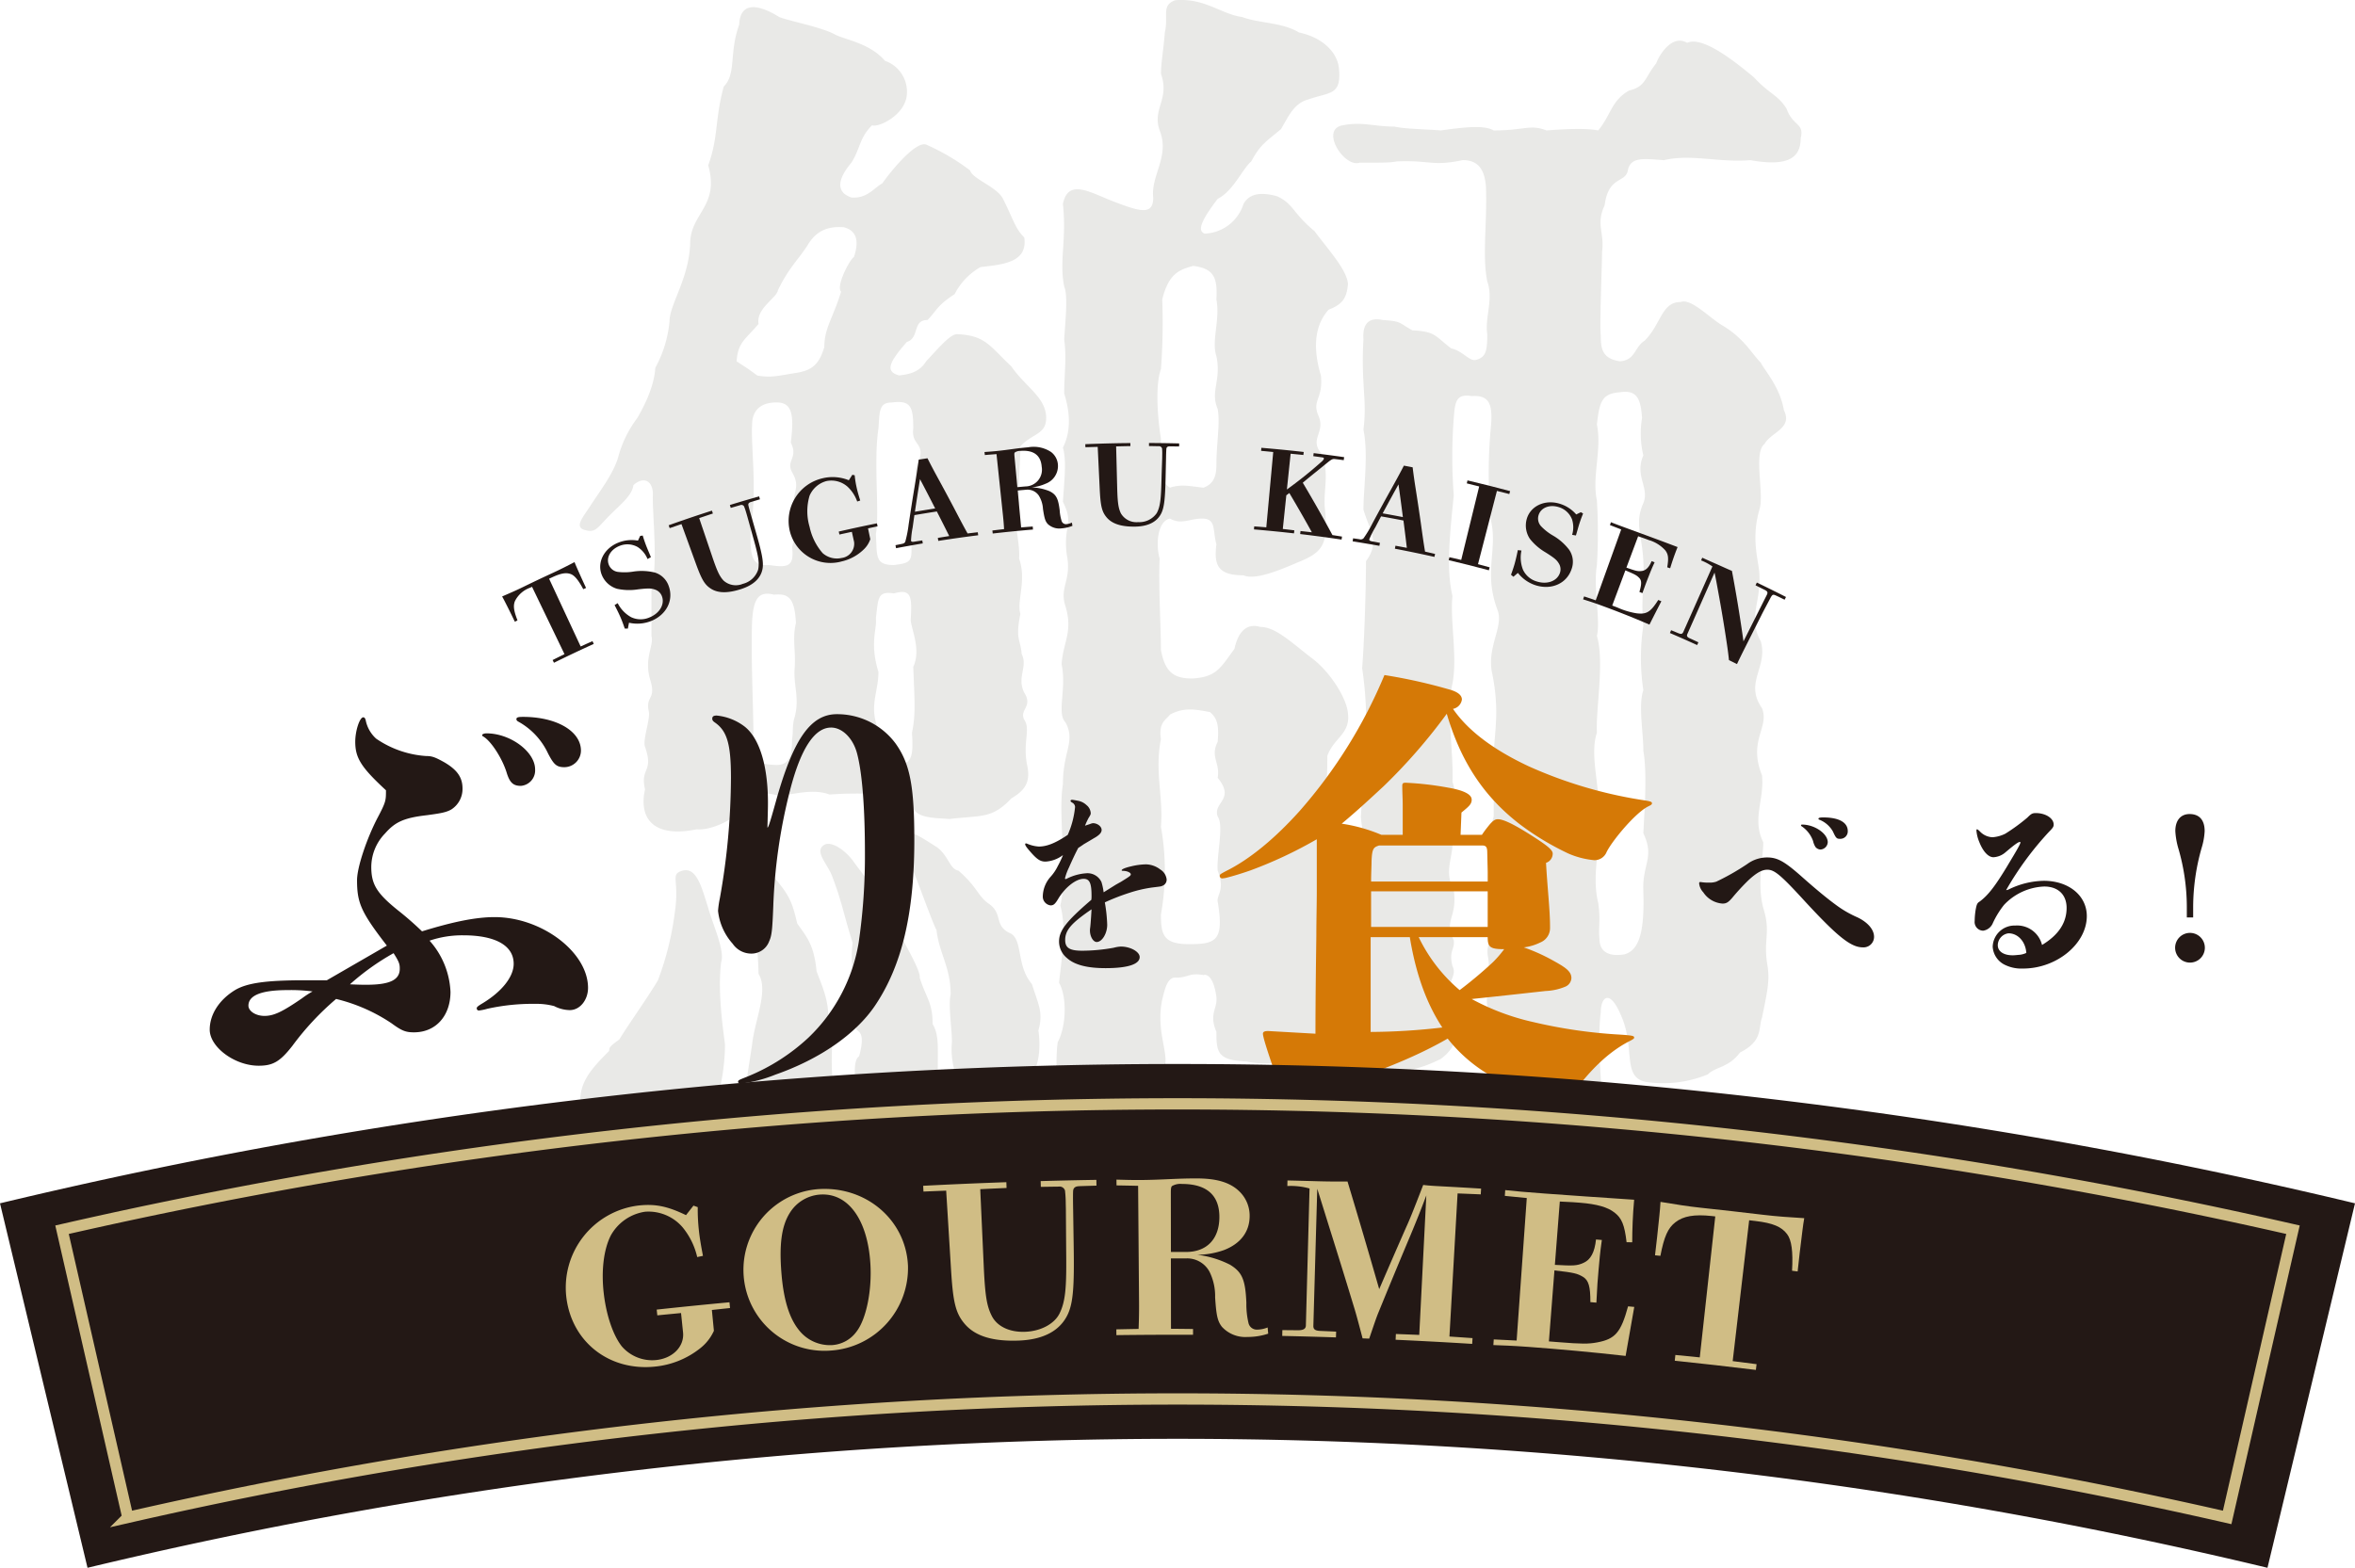
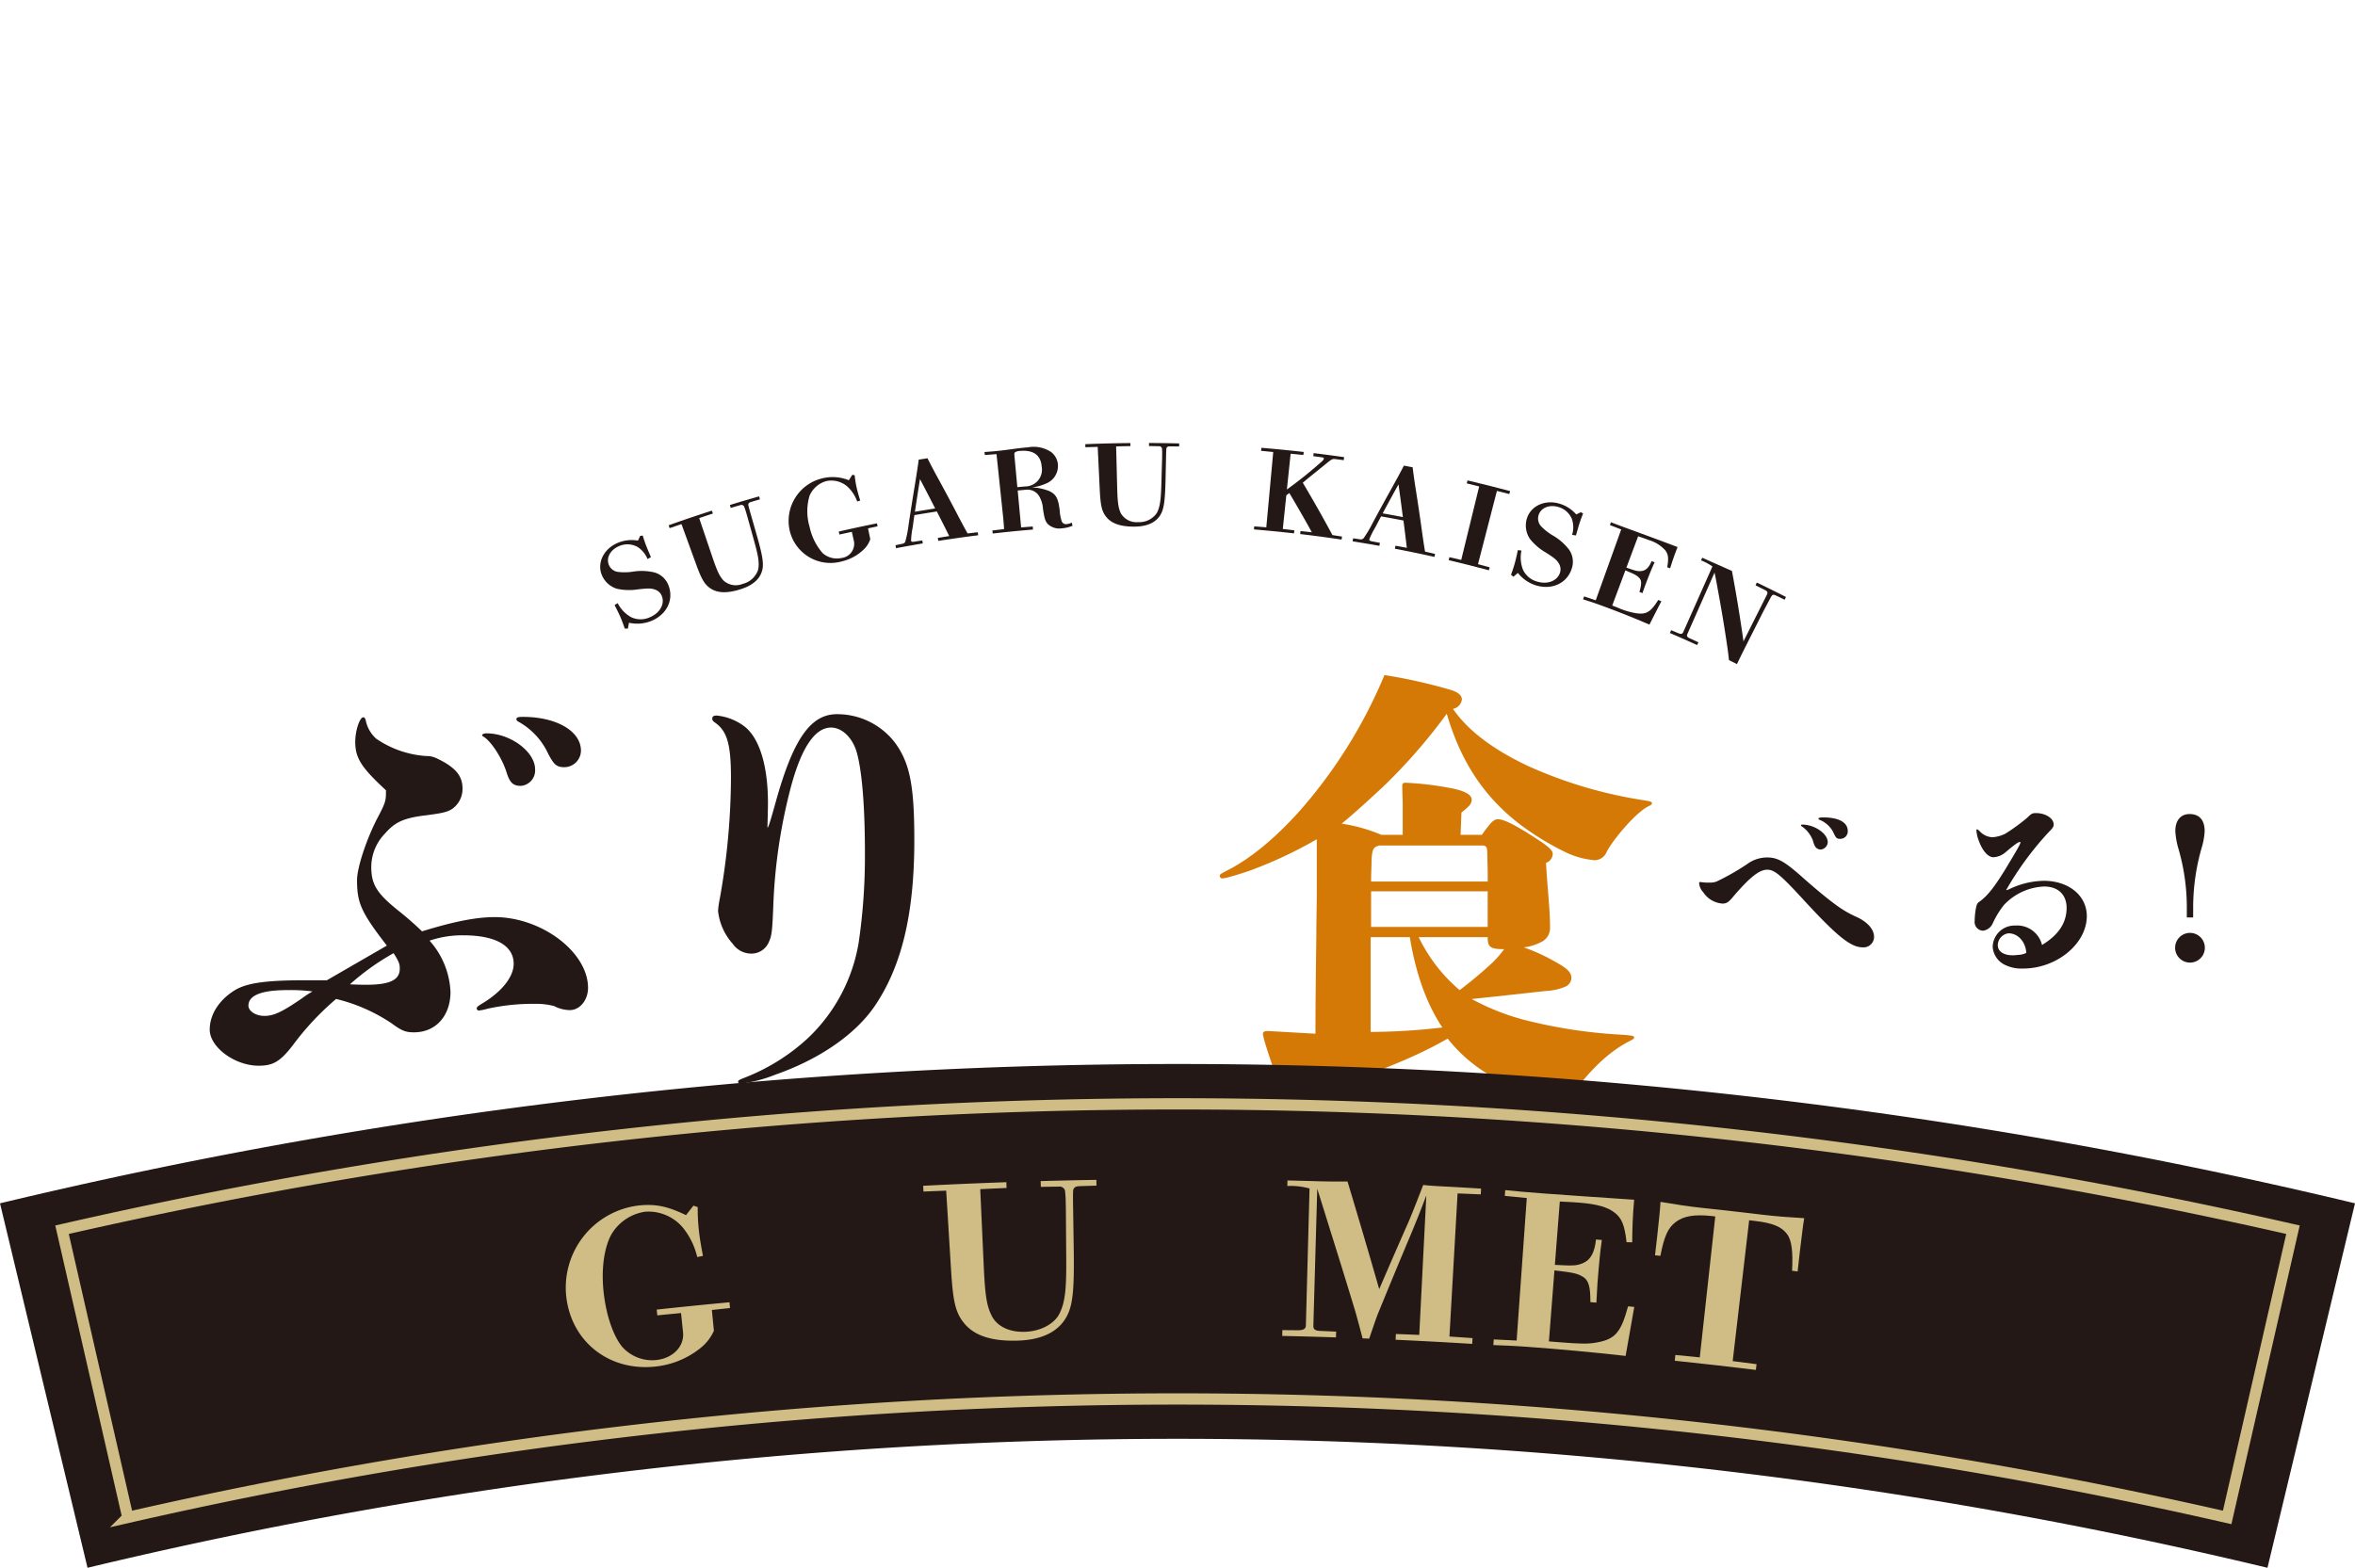
<svg xmlns="http://www.w3.org/2000/svg" id="グループ_8" data-name="グループ 8" width="417.874" height="278.267" viewBox="0 0 417.874 278.267">
  <defs>
    <clipPath id="clip-path">
      <rect id="長方形_4" data-name="長方形 4" width="417.874" height="278.267" fill="none" />
    </clipPath>
  </defs>
  <g id="グループ_7" data-name="グループ 7" clip-path="url(#clip-path)">
-     <path id="パス_151" data-name="パス 151" d="M115.6,104.411c1.145-4.348.23-12.129.23-16.249.228-2.517-1.374-3.891-3.434-2.06-.228,1.831-2.288,3.433-4.119,5.264-2.289,2.289-2.518,3.205-4.349,2.747-2.059-.458-.686-2.06.687-4.121,1.6-2.517,4.119-5.721,5.035-8.7a20.183,20.183,0,0,1,3.433-7.1c.916-1.6,2.975-5.264,3.2-8.925a21.077,21.077,0,0,0,2.517-8.24c0-2.975,3.434-7.552,3.662-13.732,0-5.493,5.264-6.637,3.205-13.961,1.831-5.035,1.144-8.01,2.746-13.961,2.289-2.288.916-5.95,2.747-10.985.228-5.264,5.263-2.518,7.094-1.373,1.6.686,7.782,1.831,10.071,3.2,2.059.915,6.178,1.6,8.7,4.577a5.809,5.809,0,0,1,3.891,5.95c-.229,3.662-5.035,5.951-6.179,5.493-2.289,2.289-2.061,4.119-3.662,6.637-2.518,2.976-2.746,5.265,0,6.18,2.746.228,3.89-1.6,5.493-2.518,1.6-2.288,5.95-7.553,7.781-6.866a38.815,38.815,0,0,1,7.782,4.578c.458,1.6,5.035,2.975,5.95,5.264,1.831,3.662,2.06,5.035,3.662,6.636.686,4.578-4.119,4.807-7.781,5.265a11.653,11.653,0,0,0-4.578,4.806c-3.2,2.059-3.2,2.975-4.806,4.577-2.746,0-1.373,3.2-3.662,3.891-3.2,3.662-3.891,5.264-1.373,5.951,2.059-.23,3.662-.687,4.806-2.518,2.746-2.975,4.349-4.807,5.492-4.807,5.036.23,5.722,2.06,9.613,5.722,2.517,3.662,6.179,5.493,6.179,9.155,0,2.975-2.517,2.747-4.577,5.035,0,3.891-.458,5.951-.228,10.07-1.374,2.976.228,6.408,0,9.842,1.373,3.89-.458,7.552.228,9.841-.915,4.577,0,4.348.229,7.094,1.144,2.289-.915,4.12.458,6.866,1.6,2.518-.915,2.976,0,4.807,1.144,1.6-.229,3.891.458,7.781.686,2.976,0,4.578-2.747,6.18-3.433,3.661-5.264,2.975-10.986,3.661-2.517-.228-6.408,0-6.636-2.746-1.6-1.6-2.976-.228-5.035-1.6a66.855,66.855,0,0,0-9.613,0c-3.662-1.374-8.011.686-9.842,0-2.059-.458-3.89,0-4.577,1.83-2.288,2.517-6.408,4.578-9.154,4.348-7.781,1.6-10.3-2.059-9.155-7.094-.915-3.891,1.6-2.976,0-7.553-.457-1.145.916-4.806.686-6.179-.686-2.975,1.374-2.06.23-5.722-1.145-3.891.686-5.951.228-7.782Zm13.046,81.019a36.557,36.557,0,0,1-3.433,15.105c-2.289,3.205-1.832,5.722-4.578,5.951-.458,1.6-5.95,2.747-7.094,2.517-2.518-.228-6.867-2.288-7.325-3.661-.915-.687-3.89-4.578-2.974-7.782-1.145-4.806,1.373-7.553,4.806-10.986.229-.458-.458-.458,1.831-2.059,1.373-2.289,5.263-7.781,6.866-10.528a52.631,52.631,0,0,0,2.975-11.9c.915-5.951-.916-6.866,1.373-7.553,2.518-.686,3.433,2.975,4.578,6.637.915,3.2,2.975,7.553,2.289,9.613-.687,5.493.457,12.587.686,14.647M149.7,40.328c-3.2-.228-5.035.916-6.408,3.205-1.6,2.517-3.434,4.12-5.265,8.01-.229,1.373-3.891,3.2-3.433,5.95-2.289,2.748-3.662,3.205-3.89,6.638,1.373.915,1.831,1.145,3.662,2.518,2.517.457,3.89,0,6.865-.458s4.12-1.6,5.035-4.577c0-3.434,1.6-5.264,2.976-9.842-.915-.915,1.373-5.492,2.289-6.179,1.143-3.434,0-4.807-1.831-5.265m-16.25,145.1c.458-4.349,2.975-9.612,1.144-12.588a70.774,70.774,0,0,0-2.059-15.562c-.458-2.289-2.289-4.349-.23-5.264,2.289-1.145,3.2,1.6,4.807,3.433,2.975,3.433,3.433,4.577,4.349,8.467,1.6,2.289,2.974,3.662,3.432,8.469.916,2.518,2.289,5.264,2.06,8.926,1.144,2.059.458,4.8.687,9.154.457,3.434.457,6.408-1.374,9.842-.686,3.661-2.059,6.865-7.323,5.492-6.18.916-7.781-4.119-7.324-8.468Zm7.1-88.342c.458-1.6.458-2.975.229-6.638-.229-3.2,1.373-3.89-.229-6.636-1.144-2.061,1.144-2.518-.229-5.265.687-5.264,0-6.865-2.06-7.1-3.89-.228-4.806,2.061-4.806,3.891-.229,4.12.916,11.443-.229,18.31-.228,5.263.229,6.866,3.2,6.637,3.2.457,4.578.457,4.12-3.2m0,34.1c.229-1.145,0-2.518.458-3.891.916-3.432-.229-5.493,0-8.7.228-3.433-.458-5.035.228-8.01-.228-4.577-1.373-5.265-3.891-5.035-2.746-.687-3.661.686-3.89,4.806-.229,6.179.229,15.334.229,19.682-.229,4.577-.229,5.493,3.661,5.722,2.747.229,3.205-1.6,3.205-4.577M166.4,190.237c.686,1.373.686,4.119-2.06,8.009-3.2,4.12-4.12,5.494-7.094,4.349-5.722-.458-5.494-3.662-5.265-8.01,0-1.831-.915-6.179.458-7.1,1.6-5.722-1.373-3.891-.229-5.493.229-5.035-1.6-9.612-.916-14.647-1.6-5.035-1.831-7.1-3.661-11.9-.916-2.289-3.205-4.349-1.374-5.493,1.145-.687,3.434.687,5.035,2.746,1.6,2.289,3.662,4.578,4.12,5.951,0,3.433,3.662,2.975,4.349,7.324.687,1.373,3.661,6.408,3.433,7.553,1.144,3.661,2.289,4.347,2.289,8.238,1.143,1.831.915,4.12.915,8.469m-10.528-70.95c0,3.2-1.374,5.494-.458,8.926,1.145,4.12-.229,8.011,2.747,7.553,3.89.458,3.89-1.831,3.662-5.722.686-3.2.458-5.721.228-11.672,1.373-2.975-.228-6.408-.458-8.239.23-4.119.23-5.722-2.974-4.807-2.976-.457-2.747.916-3.2,4.349.229,2.061-1.144,4.349.458,9.612m0-43.255c-.916,5.951.229,14.876-.458,18.767.229,3.891-.229,5.493,3.2,5.493,3.662-.458,3.2-.687,2.974-6.409a40.076,40.076,0,0,0,.916-10.756c2.288-4.806-.916-3.662-.458-7.1,0-3.891-.458-5.035-3.89-4.578-2.289,0-2.06,1.831-2.289,4.578m28.379,106.88c.229,1.373.687,6.18-1.831,8.926-2.288,2.518-3.662,2.518-7.094,3.434-5.036.457-6.867-6.18-6.409-10.3,0-2.289-.686-6.638-.228-8.469,0-4.8-2.061-7.323-2.518-11.443-.686-1.145-3.662-9.612-4.348-10.986-1.145-2.289-3.891-4.577-2.289-6.179,1.144-1.144,3.89.686,6.408,2.289,2.289,1.373,2.517,4.119,4.12,4.348,3.433,2.975,3.433,4.578,5.492,5.951,2.518,1.831.687,3.89,3.891,5.263,2.06,1.373.916,5.722,3.662,8.926,1.144,3.662,2.059,5.035,1.144,8.239m51.5-127.936c-1.832,2.06-3.205,5.493-1.374,11.673.457,4.119-1.6,4.348-.458,7.094,1.373,2.976-1.6,4.12.458,6.637,1.6,3.434.457,6.18.687,9.612.687,6.638-.23,8.011-4.807,9.842-3.2,1.373-7.552,3.2-9.612,2.288-4.577,0-5.264-1.83-4.806-5.492-.686-2.517,0-4.577-2.517-4.577-2.289,0-3.662,1.144-5.722,0-2.289.457-2.517,4.806-1.831,7.1-.229,4.577.229,12.358.229,16.249.686,3.433,1.831,5.035,5.493,5.035,4.348-.229,5.035-1.831,7.552-5.264.687-3.2,2.289-4.577,4.578-3.89,2.746,0,5.492,2.746,9.383,5.721,2.975,2.288,5.951,6.867,6.179,9.613.458,3.662-2.517,4.348-3.661,7.552,0,7.324-.688,8.926-.458,16.021,0,2.746-2.289,2.975,0,6.637.458,4.348-2.289,4.12.228,8.468.917,2.288-1.144,2.975,0,6.409,1.374,3.89.687,6.408.23,8.7.229,4.806-1.374,4.806-5.265,6.408-2.288,2.061-5.492,2.289-9.154,1.6-5.035-.229-5.264-1.6-5.264-5.264-1.374-3.2.229-4.12,0-6.18-.458-3.432-1.6-4.12-2.289-3.89-2.517-.458-2.746.458-4.806.458-1.6-.23-2.06,2.059-2.517,3.89-1.144,5.492,1.144,9.383.457,11.9,0,3.662.687,6.408-2.746,8.468a24.473,24.473,0,0,1-10.757,2.518c-3.432.457-5.264-1.374-5.722-4.807.229-3.89-.228-7.323.229-10.527,1.6-2.976,1.6-8.239.229-10.528.458-4.349,1.374-9.613.229-13.733,1.373-5.721-.458-16.02.458-21.513,0-5.951,2.288-7.552.458-10.986-1.6-1.6.229-5.95-.687-10.3.229-3.89,2.06-5.721.687-10.3-1.145-3.433,1.144-4.578.229-9.155-.687-5.264,1.373-5.264-.687-9.384.229-3.662.687-7.324,0-9.612,1.373-2.746,1.373-5.95.229-9.612,0-3.434.458-6.18,0-9.612.229-3.663.686-7.783,0-9.384-.916-4.577.458-8.24-.229-14.648.915-4.577,4.806-2.059,8.926-.458,4.8,1.831,7.1,2.518,7.1-.686-.458-3.891,2.975-7.324,1.144-11.9-1.373-3.89,1.831-5.492.229-10.069,0-1.831.458-4.349.686-7.324.687-2.976-.686-4.806,1.831-5.722,5.264-.458,8.239,2.518,11.9,2.976,2.974,1.144,7.094.915,10.07,2.746,4.347.916,6.865,3.662,7.095,6.408.457,4.807-1.6,4.12-5.494,5.493-2.517.687-3.432,2.975-4.805,5.264-2.747,2.289-3.662,2.746-5.265,5.722-1.6,1.373-3.2,5.263-5.95,6.636-2.976,3.892-3.662,5.722-2.289,6.18a7.527,7.527,0,0,0,6.866-5.264c1.145-2.059,3.434-2.059,5.951-1.373,2.975,1.373,2.746,2.975,6.637,6.179,2.746,3.662,5.722,6.866,5.95,9.384-.228,2.747-1.144,3.662-3.432,4.577M215.84,82.441c0-3.662.687-7.325.229-9.842-1.373-3.2.686-5.035-.229-9.384-.916-2.746.687-6.408,0-10.069.229-3.892-.458-5.493-4.12-5.951-2.517.686-4.348,1.373-5.492,5.951A109.193,109.193,0,0,1,206,65.5c-1.145,3.2-.458,9.612,0,12.359,0,5.721,0,7.782,1.6,8.7,2.06-.687,3.661-.229,5.95,0,1.831-.687,2.289-2.06,2.289-4.119M206,146.752a44.2,44.2,0,0,1,0,15.563c0,3.662.458,5.263,5.035,5.263,4.806,0,6.179-.686,5.035-7.552-.229-1.144,1.373-2.06,0-5.493-.229-2.747,1.144-8.01,0-9.612-.915-2.517,3.2-2.975,0-6.866.458-2.746-1.373-3.662,0-6.408.228-2.747,0-4.12-1.373-5.264-2.518-.458-4.577-.916-7.1.457-.686.916-2.06,1.373-1.6,4.349-1.145,5.721.458,10.3,0,15.563m36.161-12.817A64.184,64.184,0,0,0,241.7,118.6c.458-5.722.686-15.334.686-19,2.518-3.433.687-5.264-.457-9.155,0-3.662.915-9.84,0-14.189.687-5.264-.458-8.011,0-16.02-.229-3.205,1.373-3.891,3.433-3.434,3.432.229,2.746.458,5.263,1.831,4.121.229,3.891.916,6.867,3.2,2.059.458,3.2,2.289,4.348,2.06,1.831-.457,2.06-1.6,2.06-4.578-.458-2.974,1.144-6.178,0-9.383-.915-4.577,0-10.3-.229-16.707-.229-3.661-1.831-4.806-4.12-4.806-5.492,1.145-5.492,0-11.672.229-1.373.228-2.059.228-6.636.228-2.747.916-7.1-5.95-2.976-6.637,3.433-.686,5.492.229,9.154.229,2.06.458,5.722.458,8.24.686,4.806-.686,7.781-.915,9.383,0,5.494,0,6.409-1.143,9.384,0,2.746-.228,7.1-.457,9.155,0,2.289-2.746,2.289-5.263,5.493-7.094,2.974-.687,2.746-2.288,4.8-4.806C294.341,9.89,296.629,6,299.377,7.6c2.517-1.145,7.552,2.517,11.9,6.18,2.747,2.974,4.12,2.974,5.722,5.492,1.144,3.2,3.2,2.517,2.517,5.264,0,3.662-2.517,5.036-8.926,3.891-5.721.457-10.527-1.145-15.334,0-3.432-.229-5.95-.687-6.408,1.831-.457,2.288-3.432.915-4.119,6.179-1.6,3.433,0,4.806-.458,8.239,0,2.289-.458,13.046-.228,14.877,0,2.288.228,4.119,3.432,4.577,2.746-.229,2.518-2.517,4.349-3.662,2.975-2.976,2.975-6.866,6.408-6.866,1.831-.687,5.035,2.747,7.323,4.12,3.892,2.288,5.265,5.035,6.866,6.637.687,1.373,3.434,4.348,4.121,8.467,1.6,3.2-2.29,3.892-3.434,5.952-2.06,1.6,0,8.925-.915,11.671-1.6,5.494,0,9.384,0,11.672.228,5.035-2.06,7.553.228,11.673,1.373,4.577-2.974,7.323.23,11.9,1.373,3.433-2.518,5.721,0,11.9.457,4.349-1.831,7.781.228,11.9,0,2.746-1.144,7.324,0,11.672,1.373,4.349,0,5.493.687,9.842.458,2.746.228,4.119-.915,9.612-.687,1.831.228,4.119-3.891,6.179-2.06,2.747-4.348,2.518-5.721,3.892a20.815,20.815,0,0,1-10.757,1.373c-4.578-.687-2.061-5.952-4.578-11.673-2.06-5.035-3.661-3.433-3.661-.687-.916,6.866.915,19.683.686,24.718-.229,4.807-3.2,6.637-5.722,8.011-2.975,1.6-5.951,1.6-9.383,1.6-7.1-.458-7.324-2.517-6.18-7.552a23.147,23.147,0,0,0,0-5.722,7.869,7.869,0,0,1,.229-3.891c1.373-.686.915-2.059,0-2.974-.229-4.807,2.746-6.866.229-9.842-.915-2.976,1.373-3.433,0-5.493-.458-2.975,1.373-2.975.228-6.865.23-1.832-.686-2.29.23-4.807,1.373-2.06-.916-5.035.458-8.01.686-5.493-1.145-9.613.228-13.961v-10.3c0-4.119,1.145-8.009-.228-14.876-1.145-4.805,2.059-8.467.915-11.443-2.518-6.637,0-10.527-1.145-15.792a86.03,86.03,0,0,1,0-17.165c.23-3.433-.228-5.264-3.432-5.035-2.747-.457-2.976.916-3.2,3.891a90.79,90.79,0,0,0,0,13.732c-.687,6.866-1.373,13.046-.23,17.851-.457,4.349.916,10.757,0,15.564-1.143,4.577.23,12.358,0,17.393,1.374,4.349-.686,8.24,0,11.444-.228,2.746-1.373,4.806.23,7.781.686,5.035-1.831,5.264,0,8.926.228,1.6-.916,1.831-.23,4.577.916,1.831-1.143,2.518.23,4.578,1.373,7.552.457,9.841-2.289,11.9-3.2,1.6-5.722,2.289-10.528,2.517-3.89.23-4.806-2.059-4.348-5.722.458-3.432,0-5.035.228-6.866-.228-3.89,0-4.8.23-9.841.915-5.263-.458-10.07.915-13.045,1.6-3.662-.458-5.722-.687-10.07Zm41.2-58.59c.915,4.578-.916,9.155,0,13.5a95.041,95.041,0,0,1,0,11.443c-.687,4.119.687,9.841,0,12.587,1.373,4.578-.229,13.046,0,17.165-1.374,4.12.687,9.613.229,14.648.915,3.89-1.374,10.07,0,15.563.458,2.975,0,4.577.228,6.408,0,2.06,1.374,3.2,4.349,2.746,2.746-.686,3.662-4.119,3.433-11.214-.229-4.806,2.06-5.951,0-10.3.229-4.349.687-10.757,0-14.648,0-3.432-.916-8.009,0-10.757a38.257,38.257,0,0,1,0-11.443c-.458-5.034.229-6.865,0-11.443-.229-4.806-1.6-6.637,0-10.3,1.144-2.746-1.6-4.806,0-8.468a16.656,16.656,0,0,1-.229-6.637c-.229-3.433-.915-5.035-3.891-4.578-3.2.23-3.662,1.6-4.119,5.722" fill="#e9e9e7" />
    <path id="パス_152" data-name="パス 152" d="M57.982,173.995l10.662-6.16c-4.58-5.924-5.291-7.582-5.291-11.611,0-2.29,1.738-7.423,3.633-11.056,1.5-2.844,1.5-3.08,1.5-4.9-4.344-4.028-5.45-5.687-5.45-8.609,0-1.975.79-4.344,1.422-4.344.237,0,.394.237.474.711a5.957,5.957,0,0,0,1.816,3.08,17.744,17.744,0,0,0,8.846,3.08c1.106,0,1.659.237,3.238,1.106,2.291,1.343,3.238,2.685,3.238,4.66a4.323,4.323,0,0,1-1.974,3.712c-.948.553-2.053.711-4.344,1.026-4.186.475-5.687,1.264-7.424,3.238a8.583,8.583,0,0,0-2.448,5.924c0,3.08.947,4.66,4.659,7.661a56.486,56.486,0,0,1,4.345,3.791c5.37-1.659,9.477-2.527,12.873-2.527,8.372,0,16.586,6.239,16.586,12.558,0,2.133-1.422,3.949-3.239,3.949a6.177,6.177,0,0,1-2.764-.711,12.257,12.257,0,0,0-3.317-.4,37.319,37.319,0,0,0-8.53.869,9.452,9.452,0,0,1-1.5.315.372.372,0,0,1-.4-.394c0-.159.079-.317.869-.79,3.474-2.054,5.686-4.739,5.686-7.109,0-3.237-3.238-5.055-8.925-5.055a17.973,17.973,0,0,0-6,.949,14.61,14.61,0,0,1,3.713,9.083c0,4.264-2.606,7.187-6.476,7.187-1.422,0-2.133-.237-3.949-1.58a30.5,30.5,0,0,0-9.872-4.344A49.244,49.244,0,0,0,51.9,185.6c-2.212,2.843-3.475,3.554-6,3.554-4.264,0-8.687-3.317-8.687-6.4,0-2.686,1.659-5.291,4.5-7.03,2.133-1.263,5.528-1.737,12.321-1.737Zm-6.95,1.737c-5.055,0-6.95,1.106-6.95,2.765,0,.948,1.264,1.816,2.844,1.816,1.658,0,3.159-.711,6.713-3.159a16.481,16.481,0,0,1,1.816-1.184,29.578,29.578,0,0,0-4.423-.238m13.98-.947c4.186,0,5.923-.869,5.923-2.844,0-.789-.079-1.184-1.1-2.763a43.3,43.3,0,0,0-7.74,5.528c1.737.079,2.29.079,2.922.079m24.879-37.674c-.79-2.527-2.686-5.449-4.029-6.318-.236-.158-.315-.158-.315-.316s.315-.315.789-.315c4.186,0,8.609,3.237,8.609,6.4a2.75,2.75,0,0,1-2.527,2.922c-1.343,0-1.975-.552-2.527-2.369m13.189-3.869a2.968,2.968,0,0,1-2.922,2.922c-1.422,0-1.895-.475-2.923-2.448a12.477,12.477,0,0,0-5.213-5.609c-.315-.157-.394-.315-.394-.472,0-.317.316-.4,1.184-.4,5.924,0,10.268,2.527,10.268,6" fill="#231815" />
    <path id="パス_153" data-name="パス 153" d="M136.176,146.9c.157-.079.315-.4,1.5-4.66,3.08-11.057,6.16-15.48,10.82-15.48a12.906,12.906,0,0,1,10.426,5.213c2.527,3.554,3.316,7.5,3.316,17.139,0,13.031-2.21,22.35-7.029,29.459-3.4,4.975-9.714,9.4-17.612,12.162a24.11,24.11,0,0,1-6,1.58c-.4,0-.632-.079-.632-.316,0-.316.4-.4,1.737-.948a35.494,35.494,0,0,0,10.742-6.871,30.124,30.124,0,0,0,8.924-16.9,105.846,105.846,0,0,0,1.106-15.874c0-7.9-.474-14.3-1.422-17.771-.71-2.606-2.6-4.5-4.58-4.5-2.923,0-5.371,3.712-7.267,11.057a96.35,96.35,0,0,0-3,20.852c-.158,3.791-.237,4.974-.711,6a3.355,3.355,0,0,1-3.238,2.211,3.984,3.984,0,0,1-3.238-1.738,10.39,10.39,0,0,1-2.607-5.844,16.253,16.253,0,0,1,.317-2.211,123.568,123.568,0,0,0,1.974-21.4c0-6.081-.71-8.372-2.922-9.872-.316-.237-.395-.395-.395-.633,0-.394.237-.552.79-.552a9.717,9.717,0,0,1,4.976,1.974c2.685,2.133,4.264,7.267,4.106,14.533Z" fill="#231815" />
-     <path id="パス_154" data-name="パス 154" d="M197.8,157.142c.281-.176.668-.387,1.055-.6,1.652-1.019,1.793-1.125,1.793-1.371s-.528-.562-1.266-.6c-.316,0-.352-.036-.352-.106,0-.211.774-.492,1.688-.7a11.832,11.832,0,0,1,2.637-.352,4.3,4.3,0,0,1,2.531.914,2.381,2.381,0,0,1,1.125,1.758,1.141,1.141,0,0,1-.738,1.125c-.246.141-.457.141-1.864.317a23.228,23.228,0,0,0-4.043.949,38.139,38.139,0,0,0-4.324,1.687,27.309,27.309,0,0,1,.422,3.973c0,1.547-.914,3.059-1.863,3.059-.633,0-1.2-.985-1.2-2.039a2.461,2.461,0,0,1,.036-.457c.035-.247.14-1.336.246-3.305-3.551,2.426-4.676,3.691-4.676,5.449,0,1.406.809,1.9,3.023,1.9a32.011,32.011,0,0,0,5.59-.528,5.9,5.9,0,0,1,1.266-.211c1.687,0,3.34.914,3.34,1.864,0,1.265-2.075,1.968-6.047,1.968-3.235,0-5.485-.562-6.856-1.793a3.817,3.817,0,0,1-1.406-2.918c0-1.933,1.231-3.55,5.731-7.418a4.97,4.97,0,0,0,.035-.7c0-2.285-.352-3.023-1.407-3.023-1.371,0-3.269,1.512-4.464,3.48-.6,1.02-.879,1.231-1.407,1.231a1.573,1.573,0,0,1-1.371-1.582,5.35,5.35,0,0,1,1.371-3.481,8.024,8.024,0,0,0,1.3-1.933,16.5,16.5,0,0,0,.914-1.934,5.652,5.652,0,0,1-3.094,1.16c-.878,0-1.441-.351-2.46-1.476-.844-.95-1.161-1.371-1.161-1.617a.152.152,0,0,1,.141-.141.9.9,0,0,1,.246.07,6.122,6.122,0,0,0,2.039.492c1.406,0,2.953-.6,5.133-2.074a16.076,16.076,0,0,0,1.3-4.957.919.919,0,0,0-.528-.773c-.175-.106-.281-.211-.281-.317s.141-.176.281-.176.7.106,1.231.211a2.969,2.969,0,0,1,1.336.739,1.941,1.941,0,0,1,.738,1.441c0,.176-.07.352-.387.844a14.016,14.016,0,0,0-.632,1.371c.246-.106.632-.211.914-.316a2.159,2.159,0,0,1,.492-.141c.773,0,1.547.562,1.547,1.2,0,.387-.246.774-1.02,1.266-.6.351-1.652.984-2.144,1.266-.282.21-.668.457-.985.667-.527.985-1.16,2.356-1.652,3.481a9.666,9.666,0,0,0-.7,1.9c0,.071.035.141.1.141a.7.7,0,0,0,.281-.1A9.018,9.018,0,0,1,192.7,155a2.733,2.733,0,0,1,2.743,1.547,10.27,10.27,0,0,1,.386,1.828Z" fill="#231815" />
    <path id="パス_155" data-name="パス 155" d="M233.653,148.959a76.137,76.137,0,0,1-11.767,5.528c-1.581.553-3.16,1.027-4.108,1.264a3.956,3.956,0,0,1-.947.157.441.441,0,0,1-.395-.472c0-.238.158-.317,1.027-.791,4.343-2.132,8.845-5.923,13.11-10.663a87.207,87.207,0,0,0,15.086-24.167,94.085,94.085,0,0,1,11.926,2.685c1.184.4,1.816.948,1.816,1.659a1.961,1.961,0,0,1-1.58,1.658c2.607,3.791,7.029,7.188,13.427,10.189a78.73,78.73,0,0,0,20.771,6.082c.869.157,1.106.236,1.106.474s-.157.315-.632.552c-2.29,1.106-6.476,6.16-7.424,8.135a2.306,2.306,0,0,1-2.211,1.422,14.808,14.808,0,0,1-4.581-1.185,48.986,48.986,0,0,1-8.53-5.133c-6.792-5.213-10.662-11.611-13.031-19.666A99.362,99.362,0,0,1,245.5,139.561c-2.133,1.974-4.581,4.264-7.425,6.633a28.855,28.855,0,0,1,7.029,1.975H248.9v-5.213c0-1.184-.079-2.29-.079-3.476,0-.472.158-.552.633-.552a55.341,55.341,0,0,1,7.5.869c2.764.475,4.185,1.184,4.185,2.133,0,.789-.473,1.184-1.816,2.29l-.158,3.949h3.791a18.617,18.617,0,0,1,1.105-1.5c.869-1.1,1.264-1.264,1.739-1.264.868,0,2.527.711,5.764,2.765,2.607,1.658,3.949,2.606,3.949,3.317a1.711,1.711,0,0,1-1.184,1.659c.237,4.343.711,8.372.711,11.214v.238a2.753,2.753,0,0,1-1.737,2.684,8.94,8.94,0,0,1-2.923.869,32.4,32.4,0,0,1,4.975,2.212c2.291,1.264,3.476,1.974,3.476,3.238a1.74,1.74,0,0,1-1.027,1.5,10.076,10.076,0,0,1-3.554.79c-2.132.236-7.03.79-13.111,1.422a42.01,42.01,0,0,0,10.979,4.106,88.308,88.308,0,0,0,15.321,2.212c2.37.158,2.528.236,2.528.553,0,.158-.237.316-1.027.711-4.5,2.369-7.582,6.318-9.083,8.134a3.172,3.172,0,0,1-2.684,1.5,24.184,24.184,0,0,1-5.53-.789,26.6,26.6,0,0,1-14.768-9.4c-6,3.474-13.9,6.554-22.825,9.24a16.861,16.861,0,0,1-4.976.79c-1.264,0-1.659-.632-2.37-2.606-2.29-6.477-2.607-7.9-2.607-8.293s.4-.474.949-.474l8.372.474c0-5.845.079-11.69.157-17.534,0-2.606.079-5.292.079-7.9Zm9.557,34.2a113.657,113.657,0,0,0,12.716-.789c-2.449-3.713-4.582-8.767-5.766-16.033h-6.95ZM263.9,151.328c0-1.027-.237-1.264-.948-1.264H244.711c-.949.317-1.264.474-1.343,2.844,0,.868-.079,2.132-.079,3.554h20.692v-1.737Zm-20.614,13.19h20.692V158.2H243.289Zm8.451,1.816a28.5,28.5,0,0,0,7.266,9.4,75.161,75.161,0,0,0,5.923-4.975,19.681,19.681,0,0,0,1.975-2.29c-2.527,0-2.923-.395-2.923-2.133Z" fill="#d57906" />
    <path id="パス_156" data-name="パス 156" d="M319.424,155.349c2.918,2.6,4.922,4.218,6.223,5.168a19.269,19.269,0,0,0,3.9,2.285c1.863.879,2.988,2.179,2.988,3.48a1.868,1.868,0,0,1-2,1.863c-2.109,0-4.465-1.9-10.125-8.015-4.465-4.887-5.554-5.766-6.82-5.766-.949,0-1.934.563-3.34,1.864a40.486,40.486,0,0,0-2.883,3.128c-.7.809-1.054,1.02-1.722,1.02a4.452,4.452,0,0,1-3.411-2,2.694,2.694,0,0,1-.738-1.582c0-.141.071-.246.176-.246s.246.035.6.07a7.12,7.12,0,0,0,.949.035,3.612,3.612,0,0,0,1.336-.175,42.464,42.464,0,0,0,5.484-3.129,5.966,5.966,0,0,1,3.516-1.16c1.793,0,3.023.668,5.871,3.164m3.586-4.571a1.208,1.208,0,0,1-.879-.457,3.378,3.378,0,0,1-.422-1.054,5.283,5.283,0,0,0-2-2.6.234.234,0,0,1-.141-.176c0-.1.071-.14.211-.14,2.215,0,4.536,1.617,4.536,3.129a1.371,1.371,0,0,1-1.3,1.3m.492-5.7c2.777,0,4.359.879,4.359,2.426a1.32,1.32,0,0,1-1.406,1.371c-.562,0-.7-.141-1.23-1.3a4.79,4.79,0,0,0-2.356-2.074c-.14-.035-.211-.106-.211-.176,0-.176.246-.246.844-.246" fill="#231815" />
    <path id="パス_157" data-name="パス 157" d="M356.47,157.844a14.658,14.658,0,0,1,6.188-1.511c4.429,0,7.628,2.636,7.628,6.257,0,4.922-5.343,9.317-11.32,9.317a6.654,6.654,0,0,1-3.094-.6,3.818,3.818,0,0,1-2.285-3.269,3.869,3.869,0,0,1,4.008-3.762,4.543,4.543,0,0,1,4.746,3.445c2.918-1.758,4.36-3.937,4.36-6.574,0-2.355-1.512-3.8-3.973-3.8a10.343,10.343,0,0,0-7.137,3.27,15.963,15.963,0,0,0-1.969,3.2,2.21,2.21,0,0,1-1.722,1.371,1.541,1.541,0,0,1-1.512-1.723,13.185,13.185,0,0,1,.176-2c.176-.949.281-1.195.7-1.441,1.476-1.09,2.707-2.672,4.816-6.152,1.969-3.27,2.426-4.078,2.426-4.36,0-.07-.035-.07-.105-.07-.282,0-.879.422-2.5,1.793a3.543,3.543,0,0,1-2.18.914c-.914,0-1.863-1.02-2.531-2.742a6.686,6.686,0,0,1-.493-2c0-.106.036-.211.106-.211.105,0,.176.07.492.352a3.262,3.262,0,0,0,2.25,1.054,6.058,6.058,0,0,0,2.285-.633,33.074,33.074,0,0,0,3.9-2.847c.668-.668.878-.809,1.511-.809,1.723,0,3.164.914,3.164,2.039,0,.352-.105.563-.808,1.266a55.73,55.73,0,0,0-7.629,10.371,1.3,1.3,0,0,0,.492-.141m-.07,7.805a2.166,2.166,0,0,0-1.9,2.109c0,1.09,1.02,1.793,2.637,1.793.316,0,.633-.035.984-.07a3.778,3.778,0,0,0,1.442-.352c-.141-2-1.477-3.48-3.164-3.48" fill="#231815" />
    <path id="パス_158" data-name="パス 158" d="M388.594,170.852a2.637,2.637,0,1,1,2.637-2.636,2.633,2.633,0,0,1-2.637,2.636m-.562-9.984a37.278,37.278,0,0,0-1.477-10.195,13.591,13.591,0,0,1-.562-3.164c0-1.9.949-3.024,2.531-3.024,1.723,0,2.672,1.055,2.672,3.024a12.07,12.07,0,0,1-.527,2.953,38.405,38.405,0,0,0-1.512,10.406v1.969h-1.125Z" fill="#231815" />
-     <path id="パス_159" data-name="パス 159" d="M98.261,101.6c1.3-.6,2.295-1.111,3.687-1.833.149.394.253.63.447,1.071.547,1.246,1.244,2.774,1.6,3.516l-.5.22c-.848-1.591-1.534-2.426-2.2-2.674-.821-.314-1.736-.168-3.276.543l-.587.273,5.6,12.024q1.049-.477,2.1-.945.111.246.223.492-3.549,1.611-7.058,3.345l-.24-.484q1.052-.53,2.106-1.049-2.88-5.975-5.759-11.949l-.323.156a4.824,4.824,0,0,0-2.711,2.384c-.33.836-.209,1.718.457,3.42l-.472.24c-.415-.866-1.041-2.141-1.649-3.335-.226-.445-.372-.731-.609-1.149,1.549-.676,2.459-1.06,3.648-1.644q2.751-1.347,5.526-2.622" fill="#231815" />
    <path id="パス_160" data-name="パス 160" d="M110.859,111.564c-.195-.569-.437-1.248-.677-1.819-.266-.628-.662-1.458-1.131-2.347l.555-.342a5.84,5.84,0,0,0,2.371,2.48,3.922,3.922,0,0,0,3.274.05c1.791-.716,2.742-2.338,2.2-3.76a1.943,1.943,0,0,0-1.256-1.189c-.636-.224-1.148-.245-2.981-.033a10.036,10.036,0,0,1-3.722-.1,4.226,4.226,0,0,1-2.68-2.39c-.943-2.206.324-4.772,2.9-5.8a6.323,6.323,0,0,1,3.489-.359c.131-.279.261-.557.393-.835l.451-.066c.192.634.363,1.147.577,1.708.256.672.552,1.331.878,2.126-.2.112-.4.223-.6.336a4.6,4.6,0,0,0-1.733-2.12,3.677,3.677,0,0,0-3.248-.206c-1.613.645-2.407,2.1-1.875,3.378A2.016,2.016,0,0,0,109.6,101.5a9.6,9.6,0,0,0,2.715-.04,9.816,9.816,0,0,1,3.853.153A3.761,3.761,0,0,1,118.652,104c.937,2.536-.408,5.142-3.141,6.234a6.636,6.636,0,0,1-3.9.294q-.1.521-.2,1.04l-.551-.007" fill="#231815" />
    <path id="パス_161" data-name="パス 161" d="M133.247,89.1c-.34.1-.495.27-.464.531.013.122.171.741.452,1.7q.477,1.664.953,3.328c1.036,3.614,1.31,5.077,1.128,6.237-.283,1.712-1.6,2.955-3.878,3.68-2.161.689-3.954.769-5.29-.087-1.164-.743-1.679-1.706-2.749-4.66q-1.236-3.4-2.476-6.805-1.048.353-2.094.715c-.06-.169-.121-.338-.181-.508q3.822-1.366,7.679-2.6l.165.514q-1.216.4-2.429.815l2.4,7.086c.833,2.442,1.238,3.257,1.926,4a3.246,3.246,0,0,0,3.424.578,3.81,3.81,0,0,0,2.712-2.509c.271-1.292-.018-2.645-.881-5.707q-.54-1.937-1.079-3.874l-.147-.5a11.107,11.107,0,0,0-.4-1.176.546.546,0,0,0-.678-.195q-.837.24-1.674.485-.08-.258-.158-.516,2.589-.793,5.191-1.53l.147.52q-.8.237-1.6.481" fill="#231815" />
    <path id="パス_162" data-name="パス 162" d="M151.233,84.265l.424.094a17.144,17.144,0,0,0,.325,2.079c.152.724.379,1.495.657,2.4l-.537.175a6.593,6.593,0,0,0-1.687-2.605,4.335,4.335,0,0,0-3.751-1.028,4.538,4.538,0,0,0-3.008,2.589,9.689,9.689,0,0,0,0,5.545,10.338,10.338,0,0,0,2.315,4.66,3.819,3.819,0,0,0,3.377.857,2.536,2.536,0,0,0,2.2-2.857q-.2-.888-.392-1.778-1.105.234-2.209.478c-.04-.175-.081-.351-.121-.526q3.382-.78,6.782-1.46c.036.176.071.353.106.529q-.844.18-1.69.365l.4,1.92a4.4,4.4,0,0,1-1.136,1.793,8.249,8.249,0,0,1-3.94,2.153,7.428,7.428,0,0,1-9.174-5.271,7.765,7.765,0,0,1,5.773-9.485,7.6,7.6,0,0,1,4.67.348q.311-.486.623-.971" fill="#231815" />
    <path id="パス_163" data-name="パス 163" d="M158.894,96.766q.56-.115,1.118-.228c.347-.063.535-.181.623-.4a20.545,20.545,0,0,0,.589-2.992q.506-3.41,1.071-6.821c.3-1.856.524-3.21.721-4.741q.78-.126,1.562-.247c.61,1.222,1.167,2.269,1.709,3.261q1.491,2.72,2.934,5.455c.877,1.676,1.678,3.22,2.471,4.629q.9-.111,1.81-.215.033.269.067.536-3.545.444-7.077,1c-.028-.178-.055-.356-.083-.533q1.011-.168,2.024-.328-1.086-2.186-2.2-4.362-1.993.308-3.982.647-.156,1.093-.307,2.185a15.129,15.129,0,0,0-.286,2.346c.034.2.212.247.6.179q.694-.113,1.392-.219l.09.532q-2.376.4-4.744.849c-.034-.177-.067-.354-.1-.531m7.04-6.529q-1.325-2.608-2.69-5.2-.474,2.894-.9,5.788,1.794-.3,3.594-.584" fill="#231815" />
    <path id="パス_164" data-name="パス 164" d="M190.3,93.326a6.194,6.194,0,0,1-1.916.452,2.988,2.988,0,0,1-2.451-.758c-.472-.507-.618-1.058-.865-2.685a5.076,5.076,0,0,0-.727-2.352,2.4,2.4,0,0,0-2.277-1.058c-.494.042-.988.087-1.482.132q.3,3.277.607,6.554,1.029-.085,2.06-.161l.045.538q-3.574.3-7.143.707c-.021-.179-.041-.358-.062-.537q1.038-.127,2.075-.247-.067-1.23-.2-2.454L176.822,80.6q-1.035.078-2.071.165c-.02-.179-.04-.357-.061-.536.569-.045,1.465-.1,2.25-.186,2.176-.224,3.474-.485,5.5-.653a5.585,5.585,0,0,1,4.071.842,3.1,3.1,0,0,1,1.212,2.307,3.356,3.356,0,0,1-2.185,3.314,8.031,8.031,0,0,1-2.492.653,9.257,9.257,0,0,1,3.16.663c1.209.6,1.568,1.28,1.828,3.429a7.577,7.577,0,0,0,.346,1.882.8.8,0,0,0,.842.55,2.764,2.764,0,0,0,.978-.275c.031.192.063.384.094.576m-8.352-6.993a2.969,2.969,0,0,0,2.9-3.484c-.148-2.053-1.446-3.028-3.844-2.819a1.637,1.637,0,0,0-.94.284c-.078.108-.087.248-.046.688q.252,2.73.505,5.458.711-.064,1.421-.127" fill="#231815" />
    <path id="パス_165" data-name="パス 165" d="M207.573,79.224c-.349-.007-.548.111-.6.37-.024.12-.056.759-.071,1.759q-.039,1.729-.077,3.46c-.08,3.76-.251,5.237-.763,6.291-.77,1.553-2.38,2.35-4.743,2.367-2.242.017-3.958-.441-4.967-1.653-.881-1.055-1.085-2.129-1.229-5.267q-.171-3.617-.344-7.234-1.092.027-2.183.061c-.007-.18-.015-.36-.022-.539q4-.167,8-.2l.006.54q-1.266.022-2.533.057.1,3.739.191,7.48c.073,2.579.216,3.477.647,4.389a3.2,3.2,0,0,0,3.064,1.567,3.76,3.76,0,0,0,3.3-1.592c.634-1.154.759-2.532.841-5.712q.057-2.01.116-4.02l.006-.52a10.816,10.816,0,0,0-.027-1.24.541.541,0,0,0-.585-.387q-.861-.02-1.723-.033c0-.18,0-.36,0-.54q2.681.01,5.359.076c0,.18-.009.36-.014.54q-.83-.01-1.658-.015" fill="#231815" />
    <path id="パス_166" data-name="パス 166" d="M227.612,93.885q1.027.117,2.055.243c-.021.179-.041.358-.061.537q-3.548-.4-7.1-.7c.015-.179.03-.359.044-.538q1.072.078,2.144.168.615-6.684,1.229-13.367-1.076-.11-2.153-.209l.045-.538q3.764.312,7.519.739c-.021.179-.041.358-.062.536q-1.13-.117-2.262-.225l-.663,6.346a73.965,73.965,0,0,0,6.146-4.927,1.35,1.35,0,0,0,.42-.531c.018-.139-.1-.215-.322-.243q-.78-.109-1.56-.214c.022-.178.043-.357.065-.536q2.709.329,5.411.713c-.025.178-.051.357-.076.535q-.749-.1-1.5-.189c-.477-.064-.646.013-1.6.795-1.914,1.567-2.7,2.158-4.164,3.4q2.748,4.616,5.261,9.289.849.132,1.7.268c-.027.178-.053.356-.08.534q-3.667-.549-7.347-.983l.063-.536q1.008.11,2.014.226-1.934-3.5-4-6.971l-.535.407q-.311,2.985-.623,5.969" fill="#231815" />
    <path id="パス_167" data-name="パス 167" d="M240.1,95.545l1.129.161a.713.713,0,0,0,.72-.165,20.047,20.047,0,0,0,1.563-2.617q1.629-3.039,3.314-6.059c.911-1.645,1.578-2.844,2.281-4.219q.779.145,1.554.295c.165,1.357.334,2.531.511,3.648q.486,3.063.923,6.126c.261,1.874.494,3.6.768,5.192q.891.2,1.781.411l-.117.527q-3.5-.782-7.016-1.455l.1-.531q1.009.185,2.019.377-.285-2.425-.6-4.85-1.983-.386-3.971-.736-.516.975-1.026,1.953a15.328,15.328,0,0,0-1.062,2.111c-.034.2.116.3.5.371q.693.13,1.385.264c-.032.177-.063.354-.095.531q-2.373-.424-4.75-.8l.084-.533m8.833-3.769q-.367-2.9-.778-5.807-1.422,2.563-2.806,5.143,1.794.318,3.584.664" fill="#231815" />
    <path id="パス_168" data-name="パス 168" d="M257.193,98.9q1.044.235,2.087.48,1.594-6.519,3.188-13.039-1.1-.279-2.2-.547c.042-.175.083-.351.124-.526q3.792.891,7.563,1.9c-.047.174-.093.348-.14.522q-1.1-.284-2.2-.557-1.678,6.5-3.358,13,1.035.277,2.068.564c-.047.174-.093.348-.14.522q-3.552-.953-7.125-1.791c.042-.175.083-.351.124-.526" fill="#231815" />
    <path id="パス_169" data-name="パス 169" d="M268.115,102.014c.205-.565.444-1.246.614-1.841.188-.656.4-1.55.6-2.536l.64.08a5.879,5.879,0,0,0,.278,3.416,3.878,3.878,0,0,0,2.494,2.087c1.832.564,3.585-.1,4.057-1.55a1.949,1.949,0,0,0-.228-1.712c-.352-.574-.736-.911-2.285-1.893a9.875,9.875,0,0,1-2.806-2.409,4.24,4.24,0,0,1-.572-3.538c.651-2.309,3.226-3.518,5.858-2.708a6.248,6.248,0,0,1,2.922,1.9c.276-.135.551-.271.827-.4l.391.232c-.247.614-.436,1.12-.622,1.691-.223.685-.4,1.382-.652,2.207l-.672-.113a4.6,4.6,0,0,0-.015-2.737A3.648,3.648,0,0,0,276.557,90c-1.65-.505-3.17.134-3.557,1.459a2.021,2.021,0,0,0,.429,1.922,9.493,9.493,0,0,0,2.12,1.667,9.718,9.718,0,0,1,2.885,2.533,3.765,3.765,0,0,1,.429,3.425c-.861,2.562-3.54,3.749-6.334,2.888a6.535,6.535,0,0,1-3.189-2.209q-.4.34-.8.683l-.42-.35" fill="#231815" />
    <path id="パス_170" data-name="パス 170" d="M281.083,105.857q1.033.339,2.066.69,2.259-6.288,4.52-12.575-1-.392-2-.775l.178-.51c.887.354,1.9.734,3.614,1.359,2.209.812,4.985,1.824,8.214,3.053-.551,1.353-.983,2.645-1.319,3.761l-.523-.17c.277-1.615.193-2.3-.336-3a6.342,6.342,0,0,0-2.944-1.839c-.435-.166-.7-.271-1.88-.669q-1.041,2.782-2.082,5.565c1.694.594,2.031.685,2.693.6.749-.074,1.323-.645,1.782-1.753l.53.208c-.495,1.074-.729,1.669-1.088,2.582-.309.781-.579,1.471-1.07,2.89l-.538-.212c.407-1.388.418-2.007-.025-2.478-.43-.443-.689-.615-2.466-1.347l-2.334,6.24.9.34a13.281,13.281,0,0,0,3.474,1.046c1.735.195,2.432-.229,3.793-2.375l.554.227c-.792,1.533-1.275,2.483-2.117,4.148-2.967-1.281-5.836-2.409-8.586-3.413-1.631-.6-2.355-.8-3.189-1.076l.178-.51" fill="#231815" />
    <path id="パス_171" data-name="パス 171" d="M315.415,105.838c-.871-.414-.883-.442-1.4.552-.5.955-1.058,1.975-1.468,2.8l-3.1,6.143c-.409.825-.747,1.5-1.235,2.536q-.711-.354-1.424-.7c-.109-1.076-.227-1.956-.369-2.891q-.691-4.671-1.559-9.359c-.2-1.1-.367-2.078-.631-3.289l-4.813,10.887c-.163.366-.065.562.436.787s1.009.468,1.512.7q-.112.245-.224.491-2.406-1.1-4.83-2.14l.213-.5q.6.249,1.207.5c.561.245.789.194.959-.191q2.583-5.814,5.167-11.627a9.952,9.952,0,0,0-2.011-1.071l.2-.478c.39.168.976.443,1.466.658q1.116.487,2.227.987c.55.247,1.039.469,1.578.692q1.181,6.27,2.049,12.512,2.068-4.122,4.139-8.242c.222-.448.143-.644-.4-.91s-1.067-.535-1.6-.8l.234-.487q2.6,1.25,5.172,2.561-.121.241-.245.481-.624-.306-1.25-.609" fill="#231815" />
    <path id="パス_172" data-name="パス 172" d="M417.874,213.578A895.026,895.026,0,0,0,0,213.578q7.766,32.345,15.53,64.688a828.506,828.506,0,0,1,386.814,0q7.764-32.343,15.53-64.688" fill="#231815" />
    <path id="パス_173" data-name="パス 173" d="M406.868,218.263a887.955,887.955,0,0,0-395.861,0l11.676,51.063a835.54,835.54,0,0,1,372.509,0Z" fill="none" stroke="#d0bd85" stroke-miterlimit="10" stroke-width="2" />
    <path id="パス_174" data-name="パス 174" d="M123.051,213.987l.757.269a34.286,34.286,0,0,0,.189,3.987c.138,1.4.4,2.9.738,4.658l-1.022.215a12.827,12.827,0,0,0-2.585-5.274,7.972,7.972,0,0,0-6.652-2.774,8.348,8.348,0,0,0-6.064,4.158c-1.292,2.483-1.76,6.324-1.269,10.433.468,3.92,1.682,7.406,3.21,9.33a7.121,7.121,0,0,0,6.118,2.4c2.956-.324,4.979-2.441,4.729-4.9q-.178-1.719-.356-3.436-2.1.2-4.209.408-.056-.51-.11-1.02,6.451-.7,12.912-1.3.048.51.1,1.021-1.611.168-3.222.345.18,1.851.359,3.7a8.246,8.246,0,0,1-2.491,3.146,15.286,15.286,0,0,1-7.855,3.193c-8.064.887-14.788-4.208-15.819-12.155a14.674,14.674,0,0,1,12.755-16.42c2.973-.327,5.138.1,8.461,1.705q.665-.849,1.331-1.7" fill="#d0bd85" />
-     <path id="パス_175" data-name="パス 175" d="M161.108,224.526a14.672,14.672,0,0,1-13.636,15.179,14.369,14.369,0,0,1-2.368-28.641c8.53-.625,15.582,5.428,16,13.462m-9.122,11.819c1.733-2.248,2.758-7.293,2.457-12.069-.486-7.841-3.982-12.611-8.944-12.251a6.872,6.872,0,0,0-5.333,3.222c-1.471,2.325-1.927,5.563-1.495,10.822.381,4.656,1.4,7.884,3.061,9.962a6.987,6.987,0,0,0,5.945,2.708,5.814,5.814,0,0,0,4.309-2.394" fill="#d0bd85" />
    <path id="パス_176" data-name="パス 176" d="M191.5,210.539c-.646.013-1,.249-1.073.744-.035.228-.048,1.443-.009,3.342q.051,3.282.1,6.566c.113,7.137-.1,9.952-1,11.984-1.348,2.994-4.349,4.618-8.837,4.768-4.255.143-7.529-.667-9.477-2.936-1.7-1.976-2.11-4.008-2.468-9.958q-.42-6.859-.844-13.719-2.015.075-4.029.162c-.018-.342-.035-.683-.053-1.025q7.378-.381,14.76-.637.017.512.035,1.025-2.336.1-4.671.212.324,7.092.647,14.184c.238,4.891.54,6.59,1.394,8.3.939,1.864,3.131,2.92,5.867,2.832,2.776-.089,5.207-1.367,6.144-3.212,1.124-2.232,1.263-4.854,1.2-10.89q-.028-3.814-.054-7.631c-.008-.329-.015-.658-.023-.987a21.577,21.577,0,0,0-.133-2.351,1,1,0,0,0-1.105-.7q-1.593.02-3.186.045c-.009-.341-.019-.683-.028-1.025q4.942-.137,9.886-.218c.006.341.011.683.017,1.025q-1.532.044-3.063.093" fill="#d0bd85" />
-     <path id="パス_177" data-name="パス 177" d="M225.024,236.713a11.539,11.539,0,0,1-3.684.584,5.62,5.62,0,0,1-4.516-1.8c-.811-1.033-1-2.1-1.212-5.212a9.742,9.742,0,0,0-.994-4.562,4.493,4.493,0,0,0-4.075-2.371q-1.389,0-2.779,0,.009,6.246.017,12.49,1.956.017,3.913.041c0,.342,0,.684,0,1.026q-6.8-.022-13.6.064-.006-.511-.013-1.025,1.977-.043,3.952-.078.1-2.337.081-4.671-.082-10.364-.166-20.728-1.915-.042-3.831-.074-.006-.513-.013-1.025c1.051.025,2.706.082,4.158.071,4.035-.028,6.454-.3,10.21-.284,3.472.016,5.768.725,7.359,2.225a5.99,5.99,0,0,1,1.906,4.544c-.041,2.772-1.669,4.833-4.543,5.944a14.577,14.577,0,0,1-4.737.841,17.4,17.4,0,0,1,5.782,1.751c2.167,1.317,2.741,2.654,2.918,6.757a14.6,14.6,0,0,0,.379,3.612,1.507,1.507,0,0,0,1.51,1.163,5.159,5.159,0,0,0,1.886-.384q.048.552.1,1.1m-14.6-14.5c3.694.007,5.9-2.284,5.937-6.119.037-3.908-2.2-5.949-6.642-5.954a2.956,2.956,0,0,0-1.773.38c-.162.189-.2.455-.2,1.291q.008,5.2.015,10.4,1.33,0,2.663,0" fill="#d0bd85" />
    <path id="パス_178" data-name="パス 178" d="M227.545,236.081q1.311.011,2.621.024c1.057.027,1.533-.227,1.55-.834q.325-12.162.652-24.326a12.258,12.258,0,0,0-3.94-.438c.007-.328.015-.658.022-.987q2.684.06,5.366.137c1.776.051,3.35.061,5.29.052q2.88,9.538,5.623,19.1,2.367-5.5,4.788-11c.58-1.264,1.163-2.682,3.017-7.493,1.085.13,2.093.183,2.98.23q3.648.193,7.295.419l-.063,1.024q-2.055-.09-4.11-.169-.724,12.7-1.447,25.4,2.049.137,4.1.281-.031.512-.064,1.024-6.791-.42-13.585-.731c.016-.341.031-.683.047-1.024q2.073.076,4.146.162l1.254-24.759c-.933,2.5-2.031,5.22-2.8,7.047q-2.887,6.855-5.693,13.729c-.4.969-.756,2.058-1.642,4.644l-1.173-.047c-.751-2.84-1.1-4.182-1.518-5.528q-2.072-6.819-4.216-13.629c-.619-1.993-1.385-4.448-2.31-7.4q-.345,12.162-.691,24.325c-.017.644.329.884,1.306.913q1.368.059,2.736.123c-.011.342-.022.683-.034,1.025q-4.765-.159-9.532-.263c.007-.341.015-.683.022-1.025" fill="#d0bd85" />
    <path id="パス_179" data-name="パス 179" d="M265.045,237.734q2.034.1,4.068.2.9-12.648,1.8-25.295-1.947-.2-3.895-.383c.023-.341.045-.682.068-1.023,1.728.192,3.7.362,7,.608,4.269.32,9.628.676,15.879,1.1-.256,2.759-.337,5.345-.342,7.555l-1-.017c-.36-3.084-.859-4.272-2.145-5.264-1.21-.946-3.065-1.492-6.08-1.74-.844-.069-1.368-.113-3.624-.215l-.876,11.242c3.3.184,3.941.164,5.062-.352,1.284-.54,2-1.888,2.237-4.154l1.037.089c-.315,2.222-.419,3.432-.581,5.285-.139,1.588-.26,2.988-.388,5.835l-1.063-.092c0-2.744-.3-3.875-1.329-4.494-.988-.578-1.534-.742-5.052-1.133q-.49,6.3-.982,12.6l1.8.142c3.983.322,5.241.323,6.763.035,3.2-.593,4.214-1.752,5.483-6.4l1.1.1c-.584,3.223-.93,5.213-1.534,8.7-5.988-.679-11.717-1.193-17.178-1.6-3.237-.237-4.647-.255-6.289-.326.023-.341.045-.682.068-1.023" fill="#d0bd85" />
    <path id="パス_180" data-name="パス 180" d="M312.727,215.6c2.568.307,4.589.443,7.42.614-.141.784-.2,1.274-.319,2.178-.326,2.561-.7,5.729-.852,7.278l-.992-.127c.193-3.419-.079-5.444-.881-6.5-.973-1.307-2.52-1.96-5.567-2.322l-1.162-.137q-1.463,12.5-2.924,25,2.119.266,4.238.544c-.042.339-.083.678-.125,1.018q-7.189-.879-14.391-1.632c.036-.341.071-.68.107-1.02q2.164.207,4.33.427,1.375-12.51,2.75-25.02l-.642-.07c-3.048-.332-5.03,0-6.439,1.114-1.318,1.011-2,2.547-2.657,5.952l-.954-.094c.217-1.809.523-4.489.772-7.02.093-.945.153-1.548.2-2.459,3,.488,4.754.784,7.125,1.036q5.484.585,10.963,1.24" fill="#d0bd85" />
  </g>
</svg>